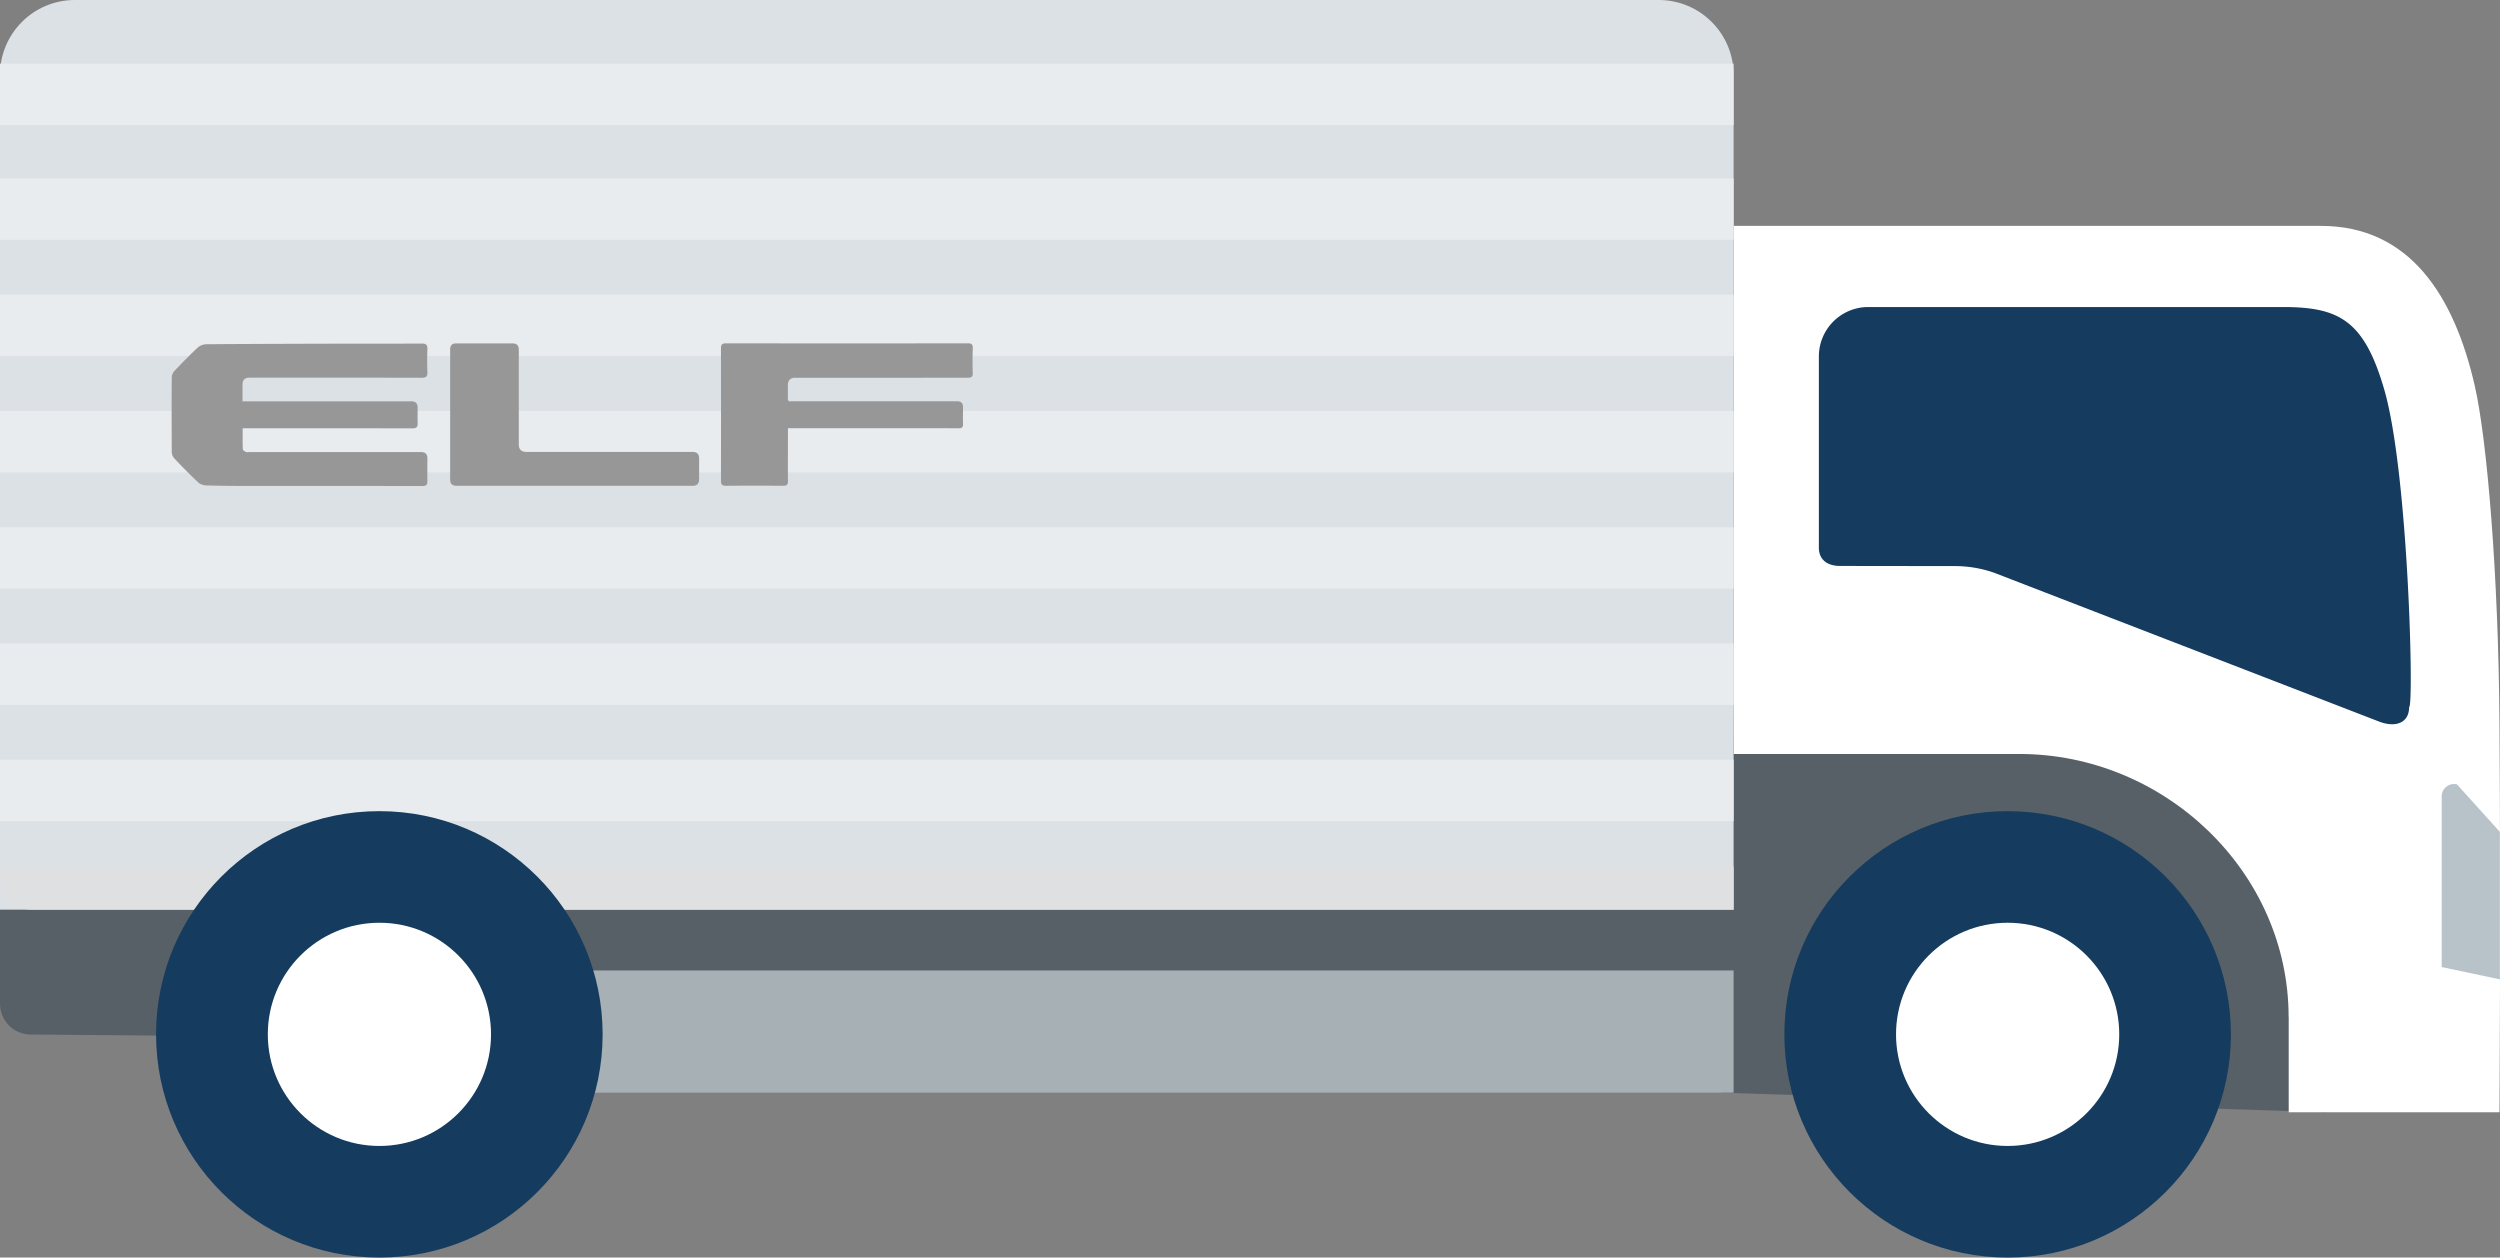
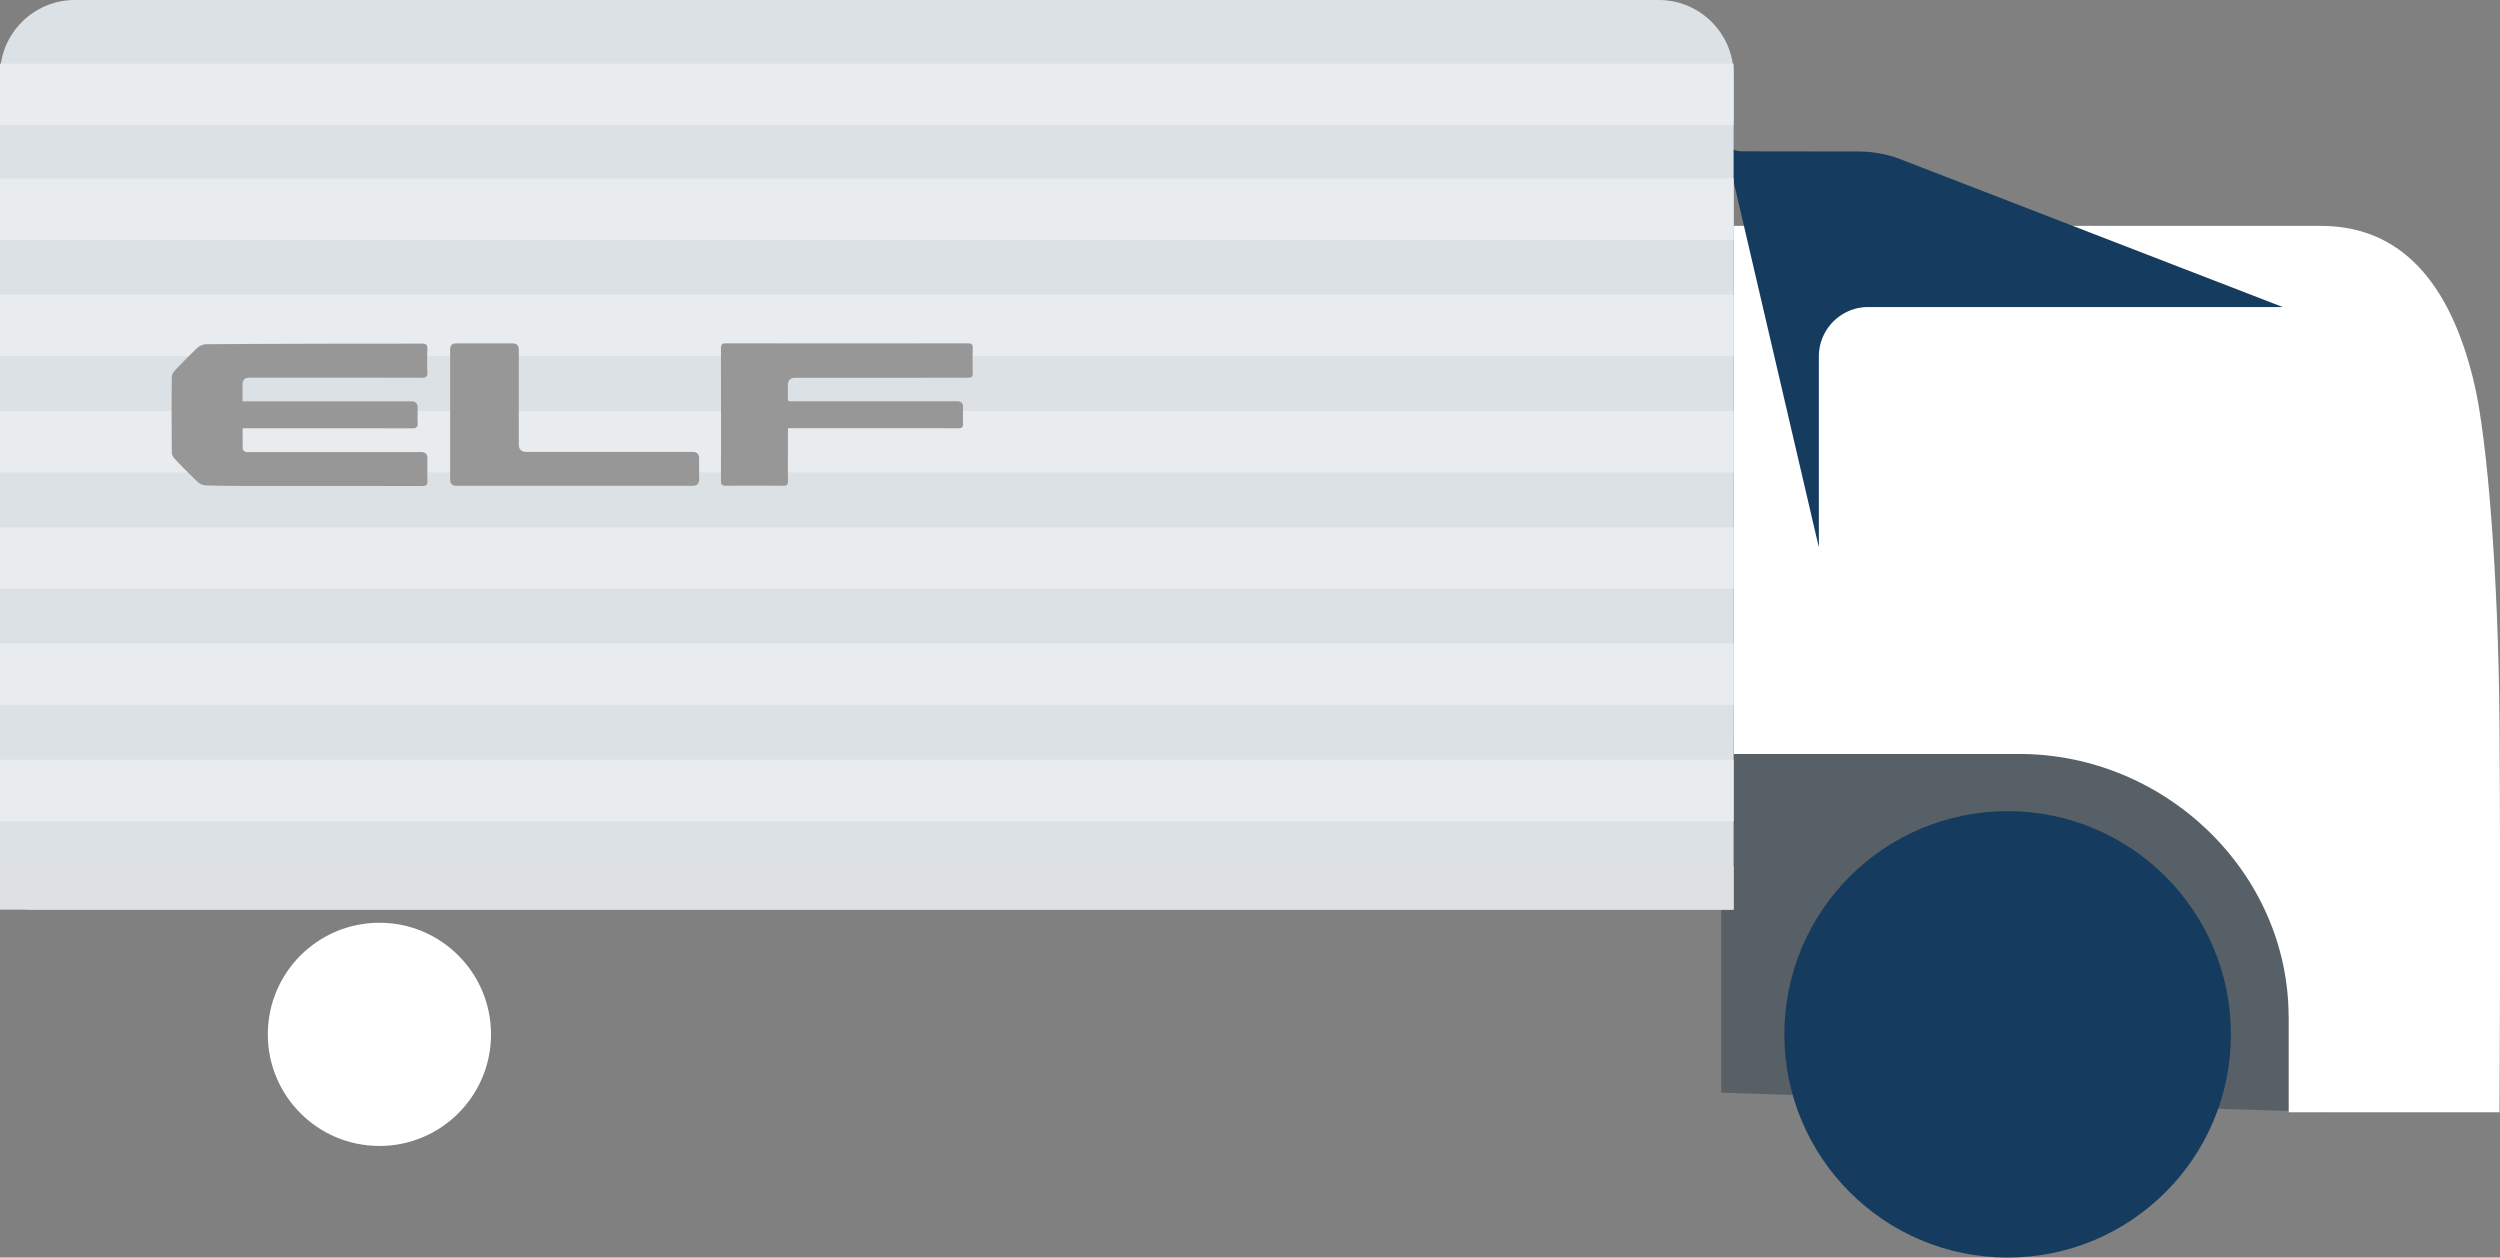
<svg xmlns="http://www.w3.org/2000/svg" viewBox="0 0 334 168.01">
  <rect x="0" y="0" width="334" height="168.01" fill="#808080" stroke="none" />
-   <path d="M231.61 95.73H0v38.36c0 2.27 1.83 4.11 4.09 4.12l227.52 1.95V95.73z" fill="#576066" />
  <path fill="#576066" d="M229.96 98.71v47.27l80.89 2.62V98.26l-80.89.45z" />
  <path d="M298.05 138.19c0 16.47-13.35 29.82-29.83 29.82-16.47 0-29.83-13.35-29.83-29.82s13.35-29.82 29.83-29.82c16.47 0 29.83 13.35 29.83 29.82z" fill="#153b5e" />
-   <circle cx="268.22" cy="138.19" r="14.91" fill="#fff" />
  <path d="M305.76 135.88c0-19.41-16.57-35.15-35.98-35.15h-38.16V30.18h78.46c11.8 0 17.78 9.25 20.55 21.37 1.63 7.13 3.16 25.05 3.3 45.07.18 25.62 0 51.98 0 51.98h-28.16v-12.72z" fill="#fff" />
-   <path d="M243 73.14V47.62a6.6 6.6 0 016.6-6.6h55.37c7.5 0 10.89 1.72 13.59 11.11 3.2 11.14 3.96 42.33 3.3 42.33 0 2.06-1.71 2.81-3.99 1.95l-51.45-19.89c-1.69-.59-3.46-.89-5.25-.89l-15.38-.02c-1.82-.02-2.79-.96-2.79-2.45z" fill="#153b5e" />
-   <path d="M333.98 111.14l-5.73-6.35c-1.04-.25-2.04.53-2.04 1.6v22.81l7.77 1.64v-19.7z" fill="#b8c2c9" />
-   <path d="M77.4 138.19c0-2.93-.33-5.79-.94-8.54h155.15v16.33H76.62c.51-2.52.78-5.12.78-7.79z" fill="#a7b0b5" />
+   <path d="M243 73.14V47.62a6.6 6.6 0 016.6-6.6h55.37l-51.45-19.89c-1.69-.59-3.46-.89-5.25-.89l-15.38-.02c-1.82-.02-2.79-.96-2.79-2.45z" fill="#153b5e" />
  <path d="M10 0h211.61c5.52 0 10 4.48 10 10v111.53H0V10C0 4.48 4.48 0 10 0z" fill="#dce1e5" />
  <path fill="#e8ecef" d="M231.61 32.04H0v-8.21h231.61zm0-15.32H0V8.51h231.61zm0 30.86H0v-8.21h231.61zm0 15.54H0v-8.21h231.61zm0 15.53H0v-8.21h231.61zm0 15.53H0v-8.21h231.61zm0 15.53H0v-8.21h231.61z" />
  <path d="M4.12 121.53h227.49v-5.74H0v1.61a4.12 4.12 0 004.12 4.12z" fill="#dee0e2" />
-   <path d="M80.51 138.19c0 16.47-13.35 29.82-29.83 29.82-16.47 0-29.83-13.35-29.83-29.82s13.35-29.82 29.83-29.82c16.47 0 29.83 13.35 29.83 29.82z" fill="#153b5e" />
  <circle cx="50.69" cy="138.19" r="14.91" fill="#fff" />
  <path d="M32.42 53.62h22.56q.81 0 .82.83c0 .68-.03 1.35 0 2.03.03.57-.15.75-.74.75-6.76-.02-13.51-.01-20.27-.01h-2.37c0 .97-.02 1.88.02 2.79 0 .13.24.3.41.37.15.06.35.02.53.02h22.89q.83 0 .83.82c0 1.01-.02 2.03 0 3.04.01.48-.13.67-.64.67-7.79-.01-15.58 0-23.37-.01-1.85 0-3.7-.01-5.54-.07-.36-.01-.8-.15-1.06-.39a68.98 68.98 0 01-3.19-3.21c-.2-.21-.35-.55-.35-.84-.02-3.34-.03-6.67 0-10.01 0-.3.18-.66.39-.88 1-1.05 2.01-2.09 3.07-3.08.28-.26.76-.45 1.15-.45 6.54-.05 13.07-.06 19.61-.08 3.06 0 6.12.01 9.18-.01.58 0 .77.18.75.75-.04 1.01-.04 2.03 0 3.04.03.6-.15.78-.77.78-7.67-.02-15.34-.01-23.01-.01q-.92 0-.92.9v2.29zm72.84-.22v-1.91q0-1.02.99-1.02H123c2.09 0 4.17-.01 6.26 0 .5 0 .72-.1.7-.65-.04-1.11-.03-2.23 0-3.34.01-.48-.17-.61-.63-.61-10.79.01-21.58.01-32.37 0-.51 0-.64.19-.64.67.01 5.9.01 11.8 0 17.7 0 .49.16.66.65.66 2.56-.02 5.13-.02 7.69 0 .48 0 .61-.17.61-.63-.02-2.09 0-4.17 0-6.26v-.8h15.09c2.56 0 5.13-.01 7.69.01.48 0 .63-.15.61-.62-.03-.73 0-1.47 0-2.21q0-.78-.78-.78h-22.53c-.04-.15-.05-.18-.05-.22zM77.6 64.9h14.96q.84 0 .84-.87v-2.8q0-.85-.86-.85H70.36q-1.05 0-1.05-1.02V46.72q0-.84-.81-.84h-7.57q-.79 0-.79.79v17.41q0 .82.83.82H77.6z" fill="#979797" />
</svg>